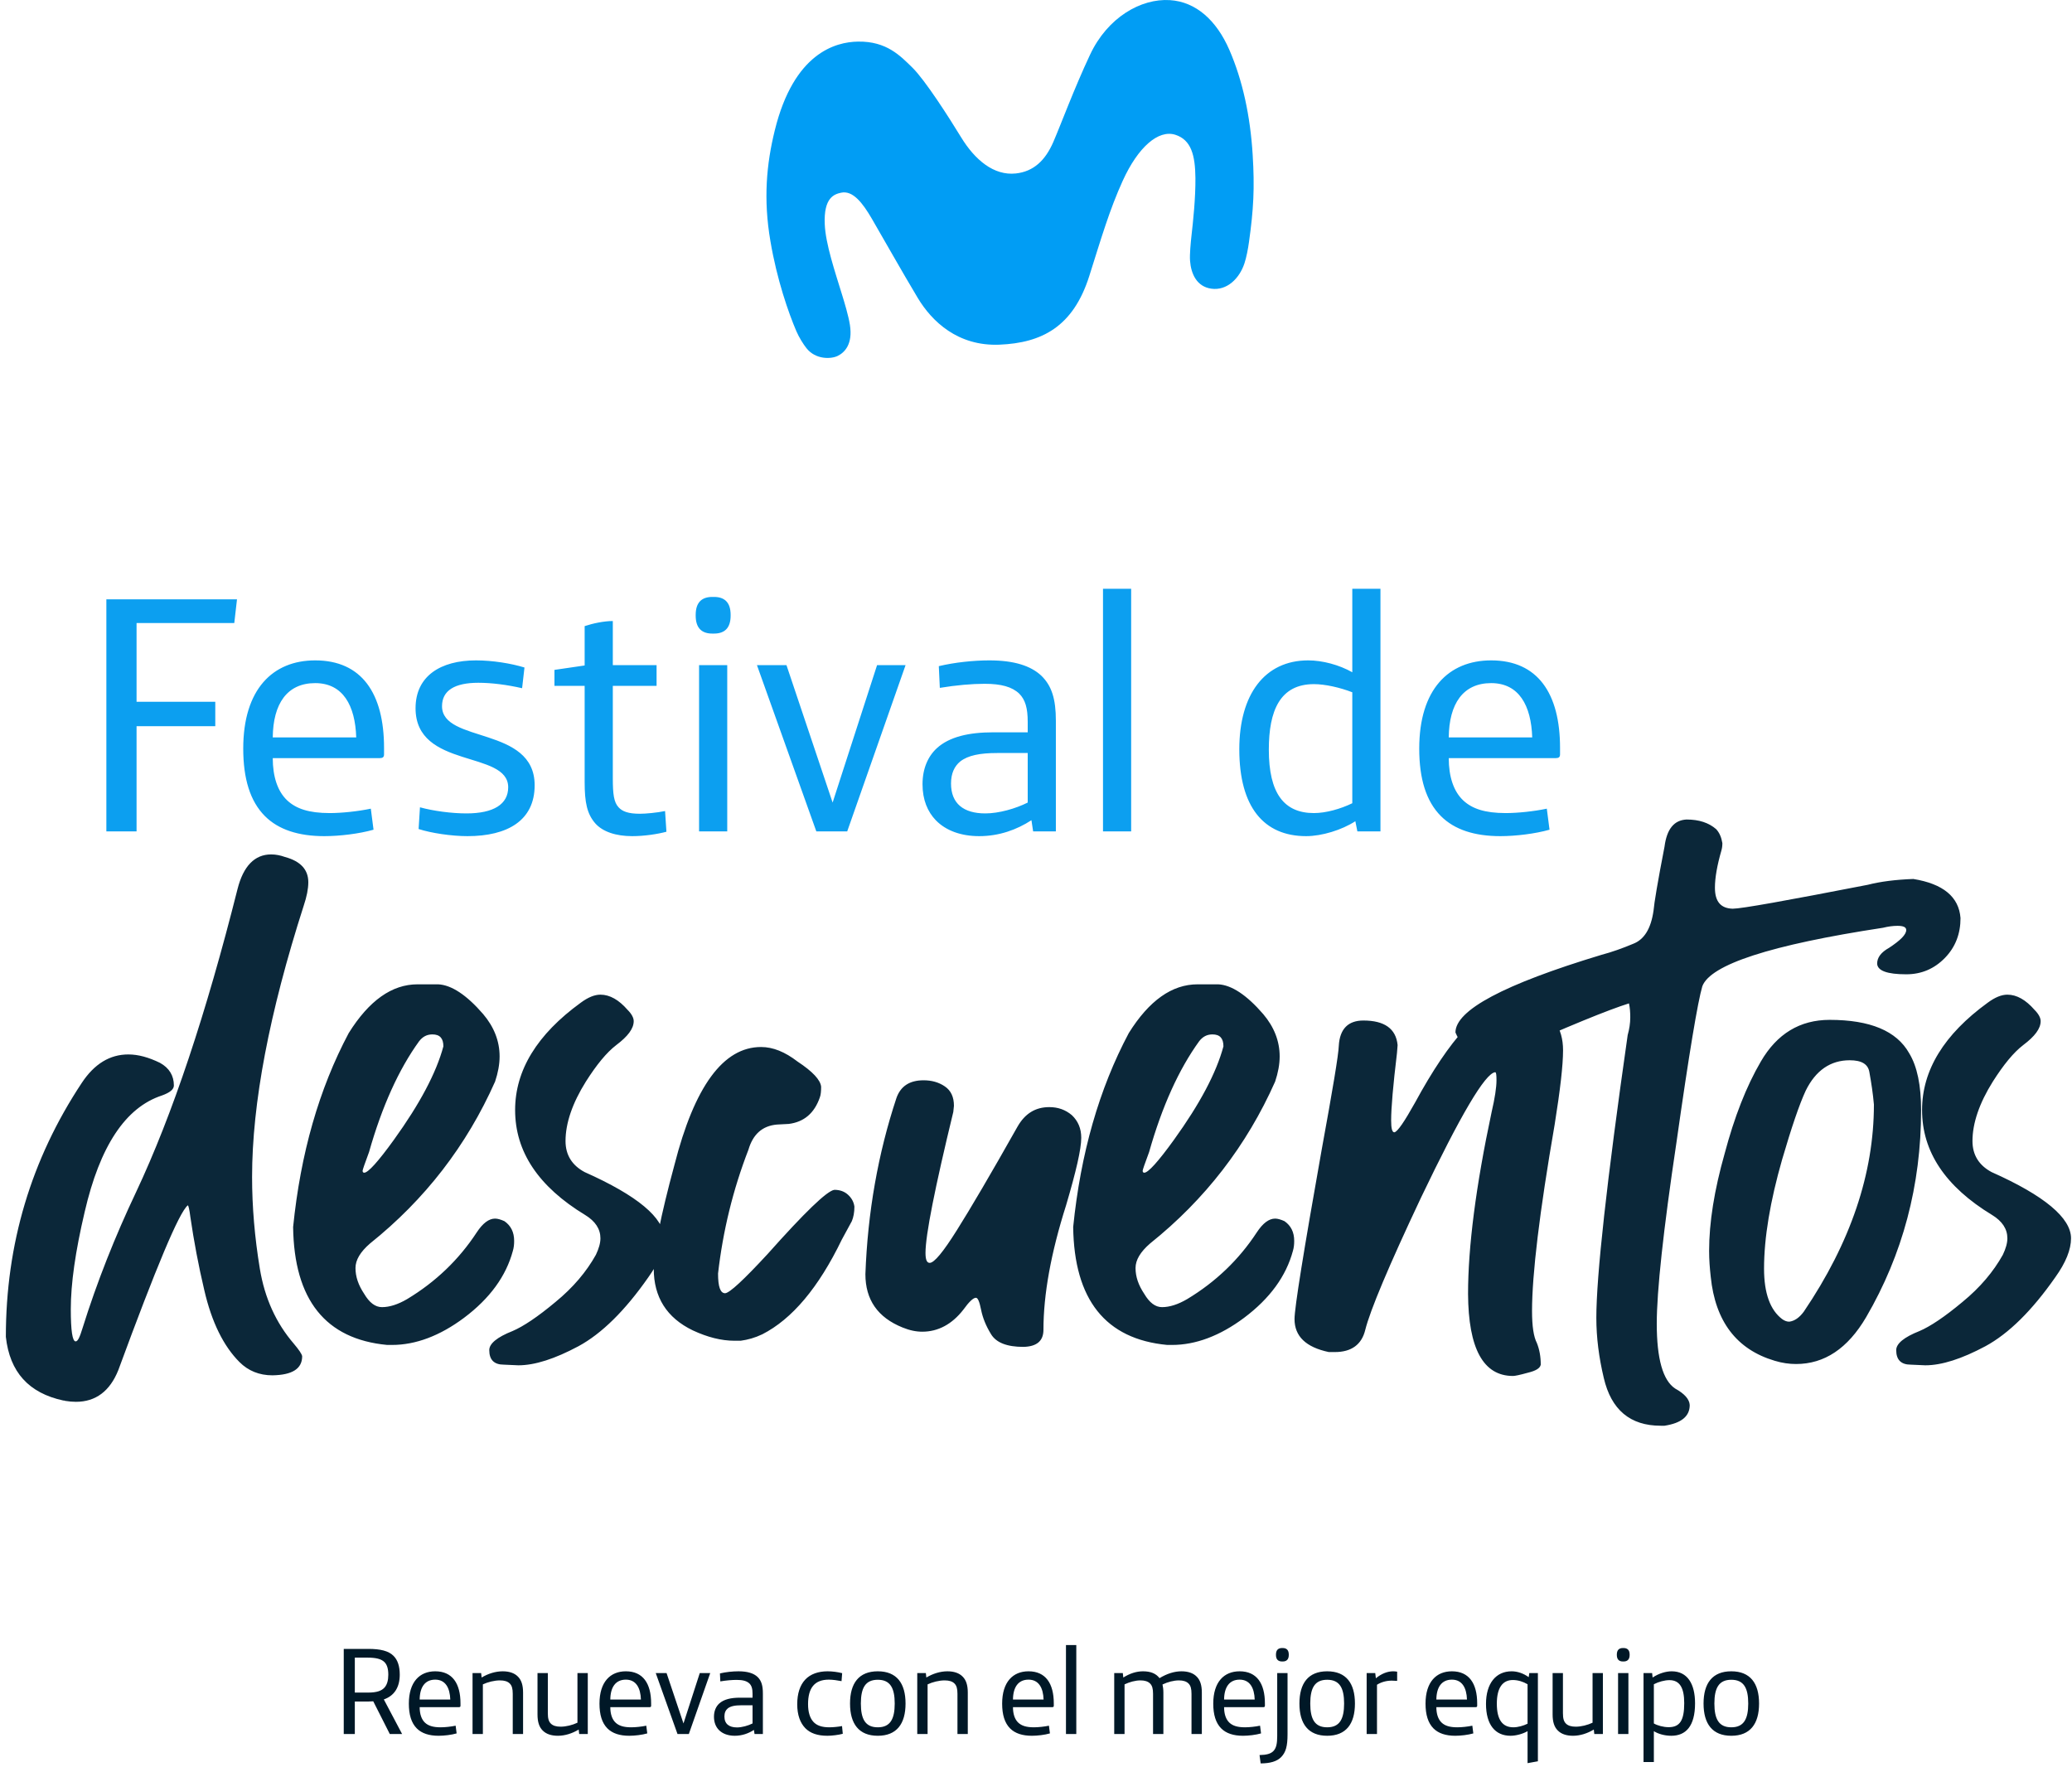
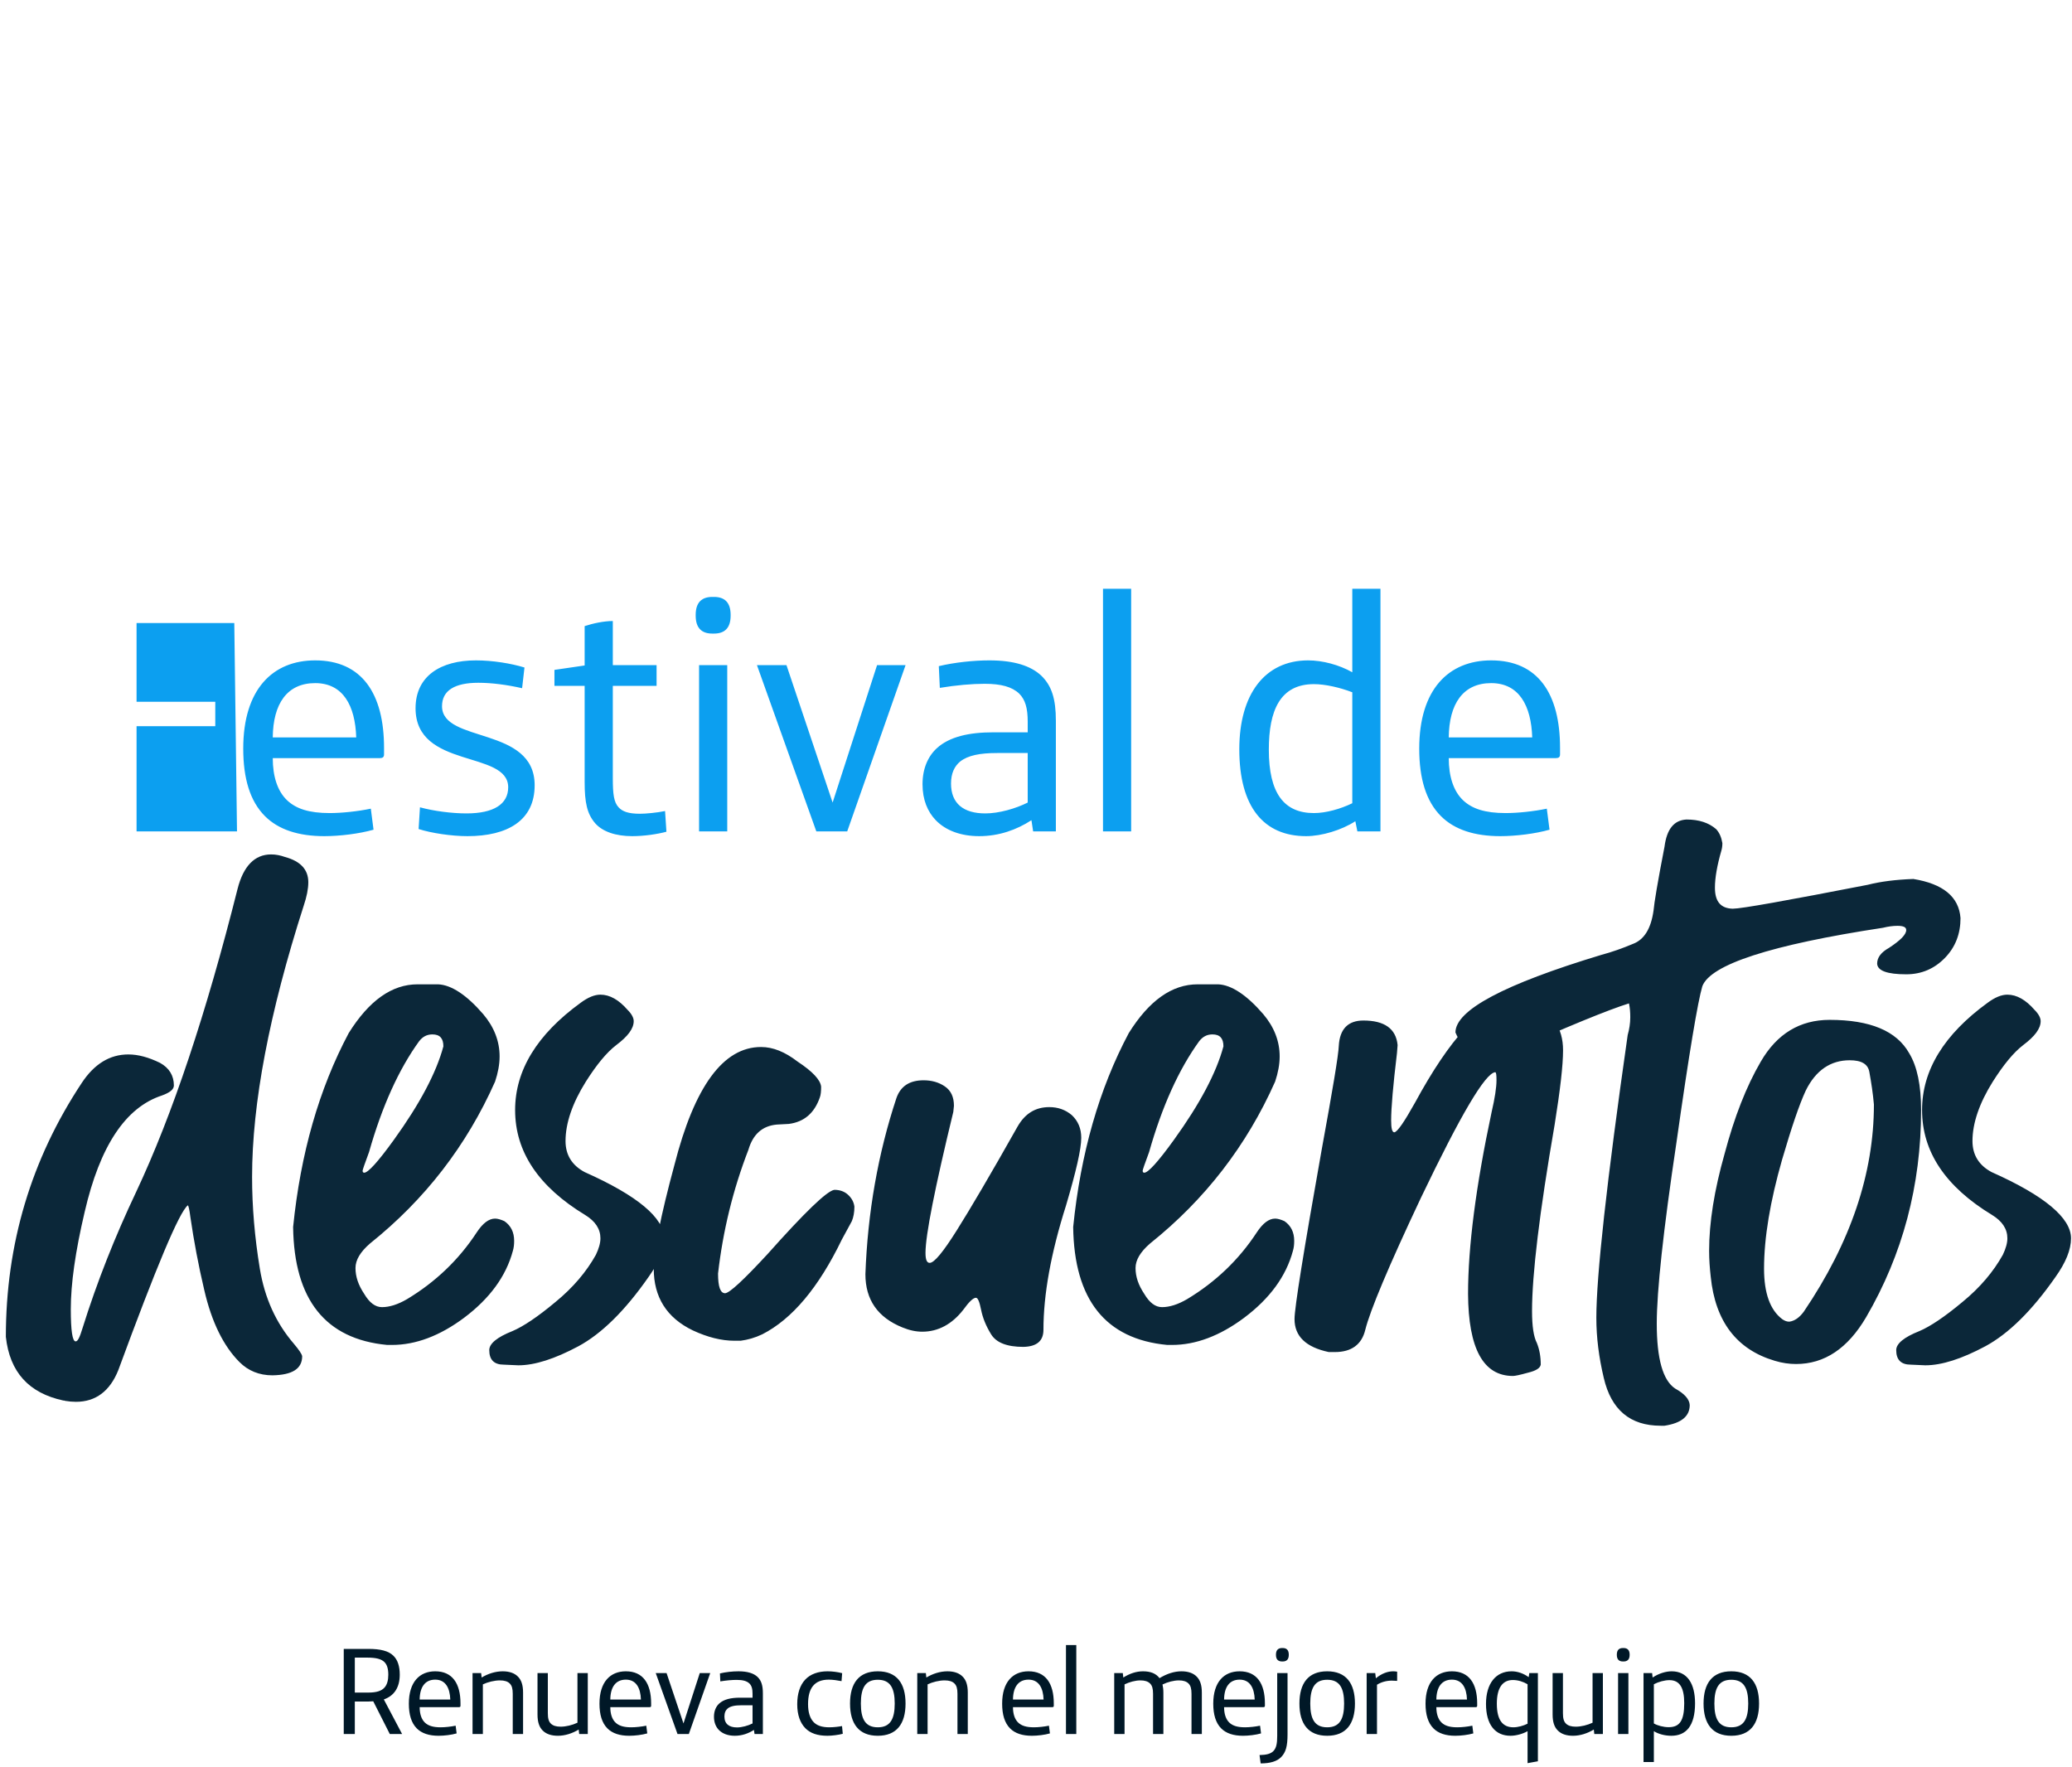
<svg xmlns="http://www.w3.org/2000/svg" width="319" height="272" viewBox="0 0 319 272" fill="none">
-   <path d="M16.375 128V92.268H36.488L36.07 95.925H21.025V108.044H33.144V111.806H21.025V128H16.375ZM49.933 128.731C45.963 128.731 42.881 127.739 40.791 125.649C38.493 123.351 37.448 119.851 37.448 115.254C37.448 106.112 41.993 101.671 48.523 101.671C55.68 101.671 59.127 106.738 59.127 115.149V116.142C59.127 116.56 58.918 116.716 58.501 116.716H41.993C41.993 119.537 42.724 121.836 44.239 123.246C45.597 124.5 47.53 125.179 50.769 125.179C52.597 125.179 55.105 124.918 57.09 124.5L57.508 127.739C55.314 128.366 52.284 128.731 49.933 128.731ZM41.993 113.53H54.844C54.687 108.619 52.806 105.171 48.523 105.171C44.187 105.171 42.045 108.358 41.993 113.53ZM71.971 128.731C69.516 128.731 66.381 128.261 64.448 127.634L64.657 124.291C66.747 124.866 69.568 125.231 71.814 125.231C75.993 125.231 78.24 123.821 78.24 121.209C78.24 115.462 63.978 118.44 63.978 109.037C63.978 104.074 67.844 101.671 73.277 101.671C75.837 101.671 78.71 102.141 80.747 102.768L80.382 105.955C78.083 105.432 75.732 105.119 73.643 105.119C69.986 105.119 68.053 106.321 68.053 108.724C68.053 114.47 82.314 111.753 82.314 120.895C82.314 126.328 78.135 128.731 71.971 128.731ZM97.325 128.731C94.817 128.731 92.78 128.052 91.631 126.746C90.377 125.284 90.011 123.56 90.011 120.373V105.589H85.362V103.134L90.011 102.455V96.395C91.265 95.977 92.989 95.611 94.347 95.611V102.403H101.086V105.589H94.347V119.798C94.347 122.254 94.504 123.507 95.235 124.291C95.81 124.918 96.698 125.284 98.526 125.284C99.414 125.284 101.138 125.127 102.392 124.866L102.601 128.052C101.243 128.418 99.205 128.731 97.325 128.731ZM109.666 97.544C108.098 97.544 107.106 96.761 107.106 94.776V94.671C107.106 92.686 108.098 91.902 109.666 91.902H109.927C111.494 91.902 112.487 92.686 112.487 94.671V94.776C112.487 96.761 111.494 97.544 109.927 97.544H109.666ZM107.628 128V102.403H111.964V128H107.628ZM125.68 128L116.538 102.403H121.083L128.188 123.56L135.031 102.403H139.419L130.434 128H125.68ZM150.753 128.731C147.985 128.731 145.634 127.896 144.067 126.276C142.813 124.97 142.029 123.142 142.029 120.739C142.029 118.336 142.865 116.455 144.223 115.201C146.156 113.425 149.186 112.746 152.895 112.746H158.224V111.127C158.224 109.037 157.858 107.731 156.918 106.791C155.821 105.746 154.149 105.276 151.589 105.276C149.656 105.276 147.201 105.485 144.693 105.903L144.537 102.559C146.94 101.985 149.865 101.671 152.32 101.671C156.134 101.671 158.694 102.507 160.313 104.022C161.933 105.589 162.559 107.627 162.559 110.97V128H159.059L158.798 126.276C156.552 127.739 153.835 128.731 150.753 128.731ZM151.694 125.231C153.783 125.231 156.343 124.5 158.224 123.56V115.933H153.522C150.858 115.933 149.029 116.298 147.828 117.239C146.94 117.97 146.417 119.067 146.417 120.634C146.417 123.716 148.35 125.231 151.694 125.231ZM169.815 128V90.649H174.15V128H169.815ZM201.091 128.731C194.561 128.731 190.8 124.239 190.8 115.358C190.8 106.895 194.718 101.671 201.404 101.671C203.599 101.671 206.158 102.35 208.196 103.5V90.649H212.532V128H208.979L208.666 126.433C206.576 127.791 203.494 128.731 201.091 128.731ZM202.293 125.179C204.121 125.179 206.367 124.552 208.196 123.664V106.582C206.315 105.85 204.016 105.328 202.293 105.328C197.069 105.328 195.345 109.403 195.345 115.41C195.345 122.149 197.695 125.179 202.293 125.179ZM230.986 128.731C227.016 128.731 223.934 127.739 221.844 125.649C219.546 123.351 218.501 119.851 218.501 115.254C218.501 106.112 223.046 101.671 229.576 101.671C236.733 101.671 240.181 106.738 240.181 115.149V116.142C240.181 116.56 239.972 116.716 239.554 116.716H223.046C223.046 119.537 223.777 121.836 225.292 123.246C226.65 124.5 228.583 125.179 231.822 125.179C233.651 125.179 236.158 124.918 238.143 124.5L238.561 127.739C236.367 128.366 233.337 128.731 230.986 128.731ZM223.046 113.53H235.897C235.74 108.619 233.86 105.171 229.576 105.171C225.24 105.171 223.098 108.358 223.046 113.53Z" fill="#0C9FF0" />
+   <path d="M16.375 128H36.488L36.07 95.925H21.025V108.044H33.144V111.806H21.025V128H16.375ZM49.933 128.731C45.963 128.731 42.881 127.739 40.791 125.649C38.493 123.351 37.448 119.851 37.448 115.254C37.448 106.112 41.993 101.671 48.523 101.671C55.68 101.671 59.127 106.738 59.127 115.149V116.142C59.127 116.56 58.918 116.716 58.501 116.716H41.993C41.993 119.537 42.724 121.836 44.239 123.246C45.597 124.5 47.53 125.179 50.769 125.179C52.597 125.179 55.105 124.918 57.09 124.5L57.508 127.739C55.314 128.366 52.284 128.731 49.933 128.731ZM41.993 113.53H54.844C54.687 108.619 52.806 105.171 48.523 105.171C44.187 105.171 42.045 108.358 41.993 113.53ZM71.971 128.731C69.516 128.731 66.381 128.261 64.448 127.634L64.657 124.291C66.747 124.866 69.568 125.231 71.814 125.231C75.993 125.231 78.24 123.821 78.24 121.209C78.24 115.462 63.978 118.44 63.978 109.037C63.978 104.074 67.844 101.671 73.277 101.671C75.837 101.671 78.71 102.141 80.747 102.768L80.382 105.955C78.083 105.432 75.732 105.119 73.643 105.119C69.986 105.119 68.053 106.321 68.053 108.724C68.053 114.47 82.314 111.753 82.314 120.895C82.314 126.328 78.135 128.731 71.971 128.731ZM97.325 128.731C94.817 128.731 92.78 128.052 91.631 126.746C90.377 125.284 90.011 123.56 90.011 120.373V105.589H85.362V103.134L90.011 102.455V96.395C91.265 95.977 92.989 95.611 94.347 95.611V102.403H101.086V105.589H94.347V119.798C94.347 122.254 94.504 123.507 95.235 124.291C95.81 124.918 96.698 125.284 98.526 125.284C99.414 125.284 101.138 125.127 102.392 124.866L102.601 128.052C101.243 128.418 99.205 128.731 97.325 128.731ZM109.666 97.544C108.098 97.544 107.106 96.761 107.106 94.776V94.671C107.106 92.686 108.098 91.902 109.666 91.902H109.927C111.494 91.902 112.487 92.686 112.487 94.671V94.776C112.487 96.761 111.494 97.544 109.927 97.544H109.666ZM107.628 128V102.403H111.964V128H107.628ZM125.68 128L116.538 102.403H121.083L128.188 123.56L135.031 102.403H139.419L130.434 128H125.68ZM150.753 128.731C147.985 128.731 145.634 127.896 144.067 126.276C142.813 124.97 142.029 123.142 142.029 120.739C142.029 118.336 142.865 116.455 144.223 115.201C146.156 113.425 149.186 112.746 152.895 112.746H158.224V111.127C158.224 109.037 157.858 107.731 156.918 106.791C155.821 105.746 154.149 105.276 151.589 105.276C149.656 105.276 147.201 105.485 144.693 105.903L144.537 102.559C146.94 101.985 149.865 101.671 152.32 101.671C156.134 101.671 158.694 102.507 160.313 104.022C161.933 105.589 162.559 107.627 162.559 110.97V128H159.059L158.798 126.276C156.552 127.739 153.835 128.731 150.753 128.731ZM151.694 125.231C153.783 125.231 156.343 124.5 158.224 123.56V115.933H153.522C150.858 115.933 149.029 116.298 147.828 117.239C146.94 117.97 146.417 119.067 146.417 120.634C146.417 123.716 148.35 125.231 151.694 125.231ZM169.815 128V90.649H174.15V128H169.815ZM201.091 128.731C194.561 128.731 190.8 124.239 190.8 115.358C190.8 106.895 194.718 101.671 201.404 101.671C203.599 101.671 206.158 102.35 208.196 103.5V90.649H212.532V128H208.979L208.666 126.433C206.576 127.791 203.494 128.731 201.091 128.731ZM202.293 125.179C204.121 125.179 206.367 124.552 208.196 123.664V106.582C206.315 105.85 204.016 105.328 202.293 105.328C197.069 105.328 195.345 109.403 195.345 115.41C195.345 122.149 197.695 125.179 202.293 125.179ZM230.986 128.731C227.016 128.731 223.934 127.739 221.844 125.649C219.546 123.351 218.501 119.851 218.501 115.254C218.501 106.112 223.046 101.671 229.576 101.671C236.733 101.671 240.181 106.738 240.181 115.149V116.142C240.181 116.56 239.972 116.716 239.554 116.716H223.046C223.046 119.537 223.777 121.836 225.292 123.246C226.65 124.5 228.583 125.179 231.822 125.179C233.651 125.179 236.158 124.918 238.143 124.5L238.561 127.739C236.367 128.366 233.337 128.731 230.986 128.731ZM223.046 113.53H235.897C235.74 108.619 233.86 105.171 229.576 105.171C225.24 105.171 223.098 108.358 223.046 113.53Z" fill="#0C9FF0" />
  <path d="M11.696 215.82C11.149 215.82 10.602 215.77 10.005 215.671C9.955 215.621 9.856 215.621 9.756 215.621C4.433 214.477 1.498 211.243 0.901 205.821C0.901 191.542 4.781 178.508 12.592 166.717C14.532 163.782 16.92 162.339 19.756 162.339C21.298 162.339 22.89 162.787 24.631 163.633C26.074 164.429 26.77 165.623 26.77 167.115C26.77 167.712 26.174 168.21 24.93 168.658C19.308 170.498 15.378 176.468 13.04 186.567C11.597 192.687 10.9 197.662 10.9 201.542C10.9 204.875 11.149 206.517 11.647 206.517C11.995 206.517 12.293 205.821 12.691 204.527C14.93 197.363 17.716 190.348 20.95 183.533C26.572 171.593 31.745 156.021 36.571 136.868C37.467 133.335 39.208 131.544 41.745 131.544C42.491 131.544 43.188 131.694 43.884 131.942C46.272 132.589 47.466 133.883 47.466 135.823C47.466 136.868 47.218 138.062 46.77 139.405C41.447 155.971 38.81 169.901 38.81 181.194C38.81 185.771 39.208 190.498 40.004 195.323C40.75 199.851 42.491 203.681 45.228 206.865C46.024 207.811 46.471 208.457 46.521 208.806C46.521 210.746 44.979 211.691 41.944 211.741C39.904 211.741 38.213 211.044 36.87 209.701C34.432 207.263 32.591 203.582 31.447 198.607C30.552 194.826 29.855 191.095 29.308 187.363C29.159 186.169 29.009 185.572 28.91 185.572C27.567 186.667 24.034 195.124 18.214 210.945C16.92 214.178 14.731 215.82 11.696 215.82ZM56.073 180.548C56.67 180.548 58.212 178.856 60.65 175.473C64.63 169.951 67.167 165.175 68.262 161.096C68.262 159.852 67.715 159.255 66.57 159.255C65.725 159.255 65.078 159.603 64.531 160.3C61.396 164.628 58.809 170.349 56.819 177.364C56.173 179.105 55.824 180.1 55.824 180.249C55.824 180.448 55.924 180.548 56.073 180.548ZM60.352 207.064H59.605C50.103 206.169 45.277 200.099 45.128 188.906C46.272 177.613 49.108 167.663 53.685 159.056C56.819 154.031 60.352 151.544 64.282 151.544H67.466C69.505 151.643 71.844 153.185 74.381 156.121C76.072 158.111 76.918 160.3 76.918 162.638C76.918 163.882 76.669 165.175 76.222 166.518C71.844 176.369 65.426 184.677 56.969 191.443C55.476 192.736 54.73 193.98 54.73 195.224C54.73 196.567 55.178 197.861 56.073 199.204C56.869 200.547 57.765 201.244 58.809 201.244C59.953 201.244 61.247 200.846 62.69 200C67.068 197.363 70.65 193.93 73.386 189.751C74.331 188.309 75.276 187.612 76.222 187.612C76.62 187.612 77.117 187.761 77.664 188.01C78.659 188.707 79.157 189.702 79.157 191.045C79.157 191.592 79.107 192.09 78.958 192.587C77.913 196.468 75.426 199.9 71.446 202.885C67.715 205.671 63.983 207.064 60.352 207.064ZM79.804 210.199L77.565 210.099C76.072 210.099 75.326 209.353 75.326 207.86C75.326 206.865 76.52 205.87 78.908 204.925C80.55 204.229 82.789 202.736 85.525 200.448C88.261 198.209 90.301 195.771 91.743 193.184C92.191 192.239 92.44 191.393 92.44 190.647C92.44 189.204 91.644 188.01 90.102 187.065C82.888 182.687 79.306 177.314 79.306 170.896C79.306 164.777 82.689 159.255 89.405 154.379C90.549 153.534 91.544 153.136 92.44 153.136C93.883 153.136 95.276 153.932 96.619 155.474C97.266 156.121 97.564 156.718 97.564 157.215C97.564 158.359 96.669 159.553 94.878 160.897C93.385 162.041 91.843 163.931 90.201 166.518C88.112 169.852 87.067 172.936 87.067 175.672C87.067 177.812 88.062 179.404 90.002 180.448C98.161 184.08 102.241 187.513 102.241 190.647C102.241 192.388 101.445 194.378 99.803 196.667C96.221 201.791 92.639 205.323 89.057 207.263C85.425 209.204 82.341 210.199 79.804 210.199ZM114.031 206.418H113.086C111.046 206.418 108.907 205.87 106.668 204.826C102.639 202.885 100.649 199.701 100.649 195.323C100.649 192.587 101.693 187.264 103.833 179.354C106.917 167.265 111.345 161.195 117.166 161.195C119.006 161.195 120.847 161.941 122.787 163.434C125.126 164.976 126.32 166.27 126.419 167.314C126.419 168.011 126.369 168.558 126.22 168.956C125.374 171.394 123.782 172.737 121.444 173.036L119.603 173.135C117.365 173.334 115.922 174.628 115.225 177.016C112.837 183.184 111.295 189.552 110.549 196.07C110.549 198.109 110.897 199.104 111.643 199.104C112.34 199.055 114.529 197.015 118.161 193.085C123.882 186.667 127.315 183.334 128.459 183.184C129.304 183.184 130.001 183.433 130.548 183.931C131.095 184.428 131.444 185.025 131.543 185.771C131.543 186.667 131.394 187.413 131.145 188.01L129.603 190.846C126.021 198.259 121.942 203.084 117.365 205.423C116.22 205.97 115.126 206.268 114.031 206.418ZM157.562 207.363C155.025 207.363 153.383 206.716 152.587 205.423C151.791 204.129 151.294 202.885 151.045 201.642C150.796 200.398 150.548 199.801 150.249 199.801C149.851 199.801 149.204 200.398 148.309 201.642C146.568 203.88 144.428 205.025 141.991 205.025C141.045 205.025 140.05 204.826 138.956 204.378C135.125 202.836 133.235 200.099 133.235 196.169C133.583 186.667 135.175 177.613 138.011 169.056C138.657 167.215 140.05 166.319 142.19 166.319C143.433 166.319 144.528 166.618 145.473 167.265C146.418 167.911 146.866 168.906 146.866 170.25L146.767 171.195C143.931 182.886 142.488 190.149 142.488 192.886C142.488 193.93 142.687 194.428 143.135 194.428C143.831 194.428 145.224 192.736 147.314 189.403C149.354 186.169 152.488 180.846 156.667 173.434C157.811 171.444 159.403 170.449 161.542 170.449C162.885 170.449 164.03 170.847 165.025 171.692C165.97 172.588 166.467 173.732 166.467 175.175C166.467 176.916 165.671 180.349 164.129 185.572C161.791 192.935 160.647 199.303 160.647 204.726C160.647 206.467 159.602 207.313 157.562 207.363ZM176.169 180.548C176.766 180.548 178.308 178.856 180.746 175.473C184.726 169.951 187.263 165.175 188.357 161.096C188.357 159.852 187.81 159.255 186.666 159.255C185.82 159.255 185.173 159.603 184.626 160.3C181.492 164.628 178.905 170.349 176.915 177.364C176.268 179.105 175.92 180.1 175.92 180.249C175.92 180.448 176.019 180.548 176.169 180.548ZM180.447 207.064H179.701C170.199 206.169 165.373 200.099 165.224 188.906C166.368 177.613 169.204 167.663 173.781 159.056C176.915 154.031 180.447 151.544 184.377 151.544H187.561C189.601 151.643 191.939 153.185 194.476 156.121C196.168 158.111 197.014 160.3 197.014 162.638C197.014 163.882 196.765 165.175 196.317 166.518C191.939 176.369 185.522 184.677 177.064 191.443C175.572 192.736 174.825 193.98 174.825 195.224C174.825 196.567 175.273 197.861 176.169 199.204C176.965 200.547 177.86 201.244 178.905 201.244C180.049 201.244 181.343 200.846 182.785 200C187.163 197.363 190.745 193.93 193.481 189.751C194.427 188.309 195.372 187.612 196.317 187.612C196.715 187.612 197.213 187.761 197.76 188.01C198.755 188.707 199.252 189.702 199.252 191.045C199.252 191.592 199.203 192.09 199.053 192.587C198.009 196.468 195.521 199.9 191.541 202.885C187.81 205.671 184.079 207.064 180.447 207.064ZM232.933 211.84C228.356 211.84 226.067 207.612 226.018 199.204C226.018 191.99 227.212 182.637 229.649 171.195C230.147 169.056 230.396 167.414 230.396 166.319C230.396 165.474 230.346 165.076 230.197 165.076C228.654 165.225 224.873 171.643 218.754 184.428C213.779 194.975 210.944 201.741 210.197 204.726C209.65 207.015 208.058 208.159 205.521 208.159H204.576C201.043 207.413 199.302 205.721 199.302 203.084C199.302 201.343 200.695 192.687 203.481 177.016C205.173 167.762 206.068 162.439 206.118 160.996C206.267 158.409 207.561 157.116 209.899 157.116C213.133 157.116 214.924 158.359 215.172 160.897L215.073 162.14C214.476 167.115 214.177 170.548 214.177 172.488C214.177 173.732 214.327 174.329 214.675 174.329C215.172 174.23 216.217 172.687 217.859 169.752C223.232 159.852 228.057 154.628 232.336 154.081C233.878 154.081 234.973 154.23 235.669 154.479C239.002 155.822 240.644 158.26 240.644 161.693C240.644 164.031 240.196 167.862 239.351 173.135C237.012 186.667 235.868 196.219 235.868 201.841C235.868 204.179 236.117 205.821 236.614 206.766C237.012 207.761 237.211 208.855 237.211 210.099C237.112 210.646 236.465 211.044 235.221 211.343C233.978 211.691 233.231 211.84 232.933 211.84ZM256.265 219.502H255.668C250.992 219.502 248.057 217.064 246.913 212.139C246.166 209.005 245.768 205.92 245.768 202.885C245.768 196.468 247.36 181.941 250.594 159.354C250.843 158.459 250.992 157.563 250.992 156.618C250.992 155.872 250.942 155.175 250.793 154.479C247.609 155.474 241.39 158.011 232.137 162.14C231.092 162.489 230.197 162.737 229.401 162.837C226.963 162.837 225.172 161.543 224.077 158.956C224.077 155.524 231.54 151.544 246.515 147.017C248.206 146.569 249.848 145.972 251.39 145.325C253.131 144.678 254.176 142.987 254.574 140.201C254.674 139.007 255.221 135.723 256.265 130.35C256.614 127.664 257.708 126.271 259.648 126.171C261.589 126.171 263.081 126.669 264.225 127.664C264.723 128.211 265.021 128.908 265.171 129.803C265.171 130.251 265.121 130.599 265.021 130.947C264.375 133.186 264.026 135.126 264.026 136.669C264.026 138.808 264.922 139.853 266.763 139.902C268.106 139.902 275.021 138.659 287.558 136.221C289.498 135.723 291.836 135.425 294.573 135.325C299.15 136.072 301.587 138.062 301.836 141.345C301.836 143.783 301.04 145.823 299.448 147.464C297.806 149.156 295.816 150.001 293.478 150.001C290.543 150.001 289.05 149.454 289.001 148.36C289.001 147.415 289.598 146.619 290.841 145.922C292.583 144.778 293.478 143.882 293.478 143.186C293.478 142.738 293.03 142.539 292.135 142.539C291.438 142.539 290.692 142.639 289.896 142.838C272.583 145.474 263.33 148.509 262.086 151.842C261.39 154.18 260.046 162.19 258.106 175.871C256.066 189.503 255.071 198.806 255.071 203.781C255.071 209.204 256.017 212.537 257.907 213.78C259.35 214.576 260.096 215.422 260.146 216.318C260.146 218.059 258.852 219.104 256.265 219.502ZM275.469 203.482C276.265 203.383 277.011 202.885 277.708 201.94C284.921 191.294 288.503 180.647 288.503 170.051C288.354 168.359 288.105 166.717 287.807 165.076C287.608 163.832 286.613 163.235 284.772 163.235C281.837 163.235 279.548 164.777 278.006 167.911C277.011 170.051 275.817 173.583 274.374 178.508C272.534 184.926 271.588 190.547 271.588 195.323C271.588 199.104 272.534 201.691 274.374 203.084C274.723 203.333 275.071 203.482 275.469 203.482ZM276.514 210C275.469 210 274.374 209.85 273.23 209.502C267.36 207.761 264.076 203.433 263.38 196.567C263.23 195.224 263.131 193.93 263.131 192.587C263.131 188.209 263.927 183.234 265.519 177.613C267.011 171.991 268.852 167.265 271.091 163.434C273.578 159.155 277.111 157.016 281.688 157.016C287.906 157.016 291.986 158.708 293.926 162.14C295.17 164.18 295.767 167.115 295.767 170.896C295.767 182.488 292.931 193.134 287.309 202.786C284.474 207.612 280.892 210 276.514 210ZM296.413 210.199L294.175 210.099C292.682 210.099 291.936 209.353 291.936 207.86C291.936 206.865 293.13 205.87 295.518 204.925C297.16 204.229 299.398 202.736 302.135 200.448C304.871 198.209 306.911 195.771 308.353 193.184C308.801 192.239 309.05 191.393 309.05 190.647C309.05 189.204 308.254 188.01 306.712 187.065C299.498 182.687 295.916 177.314 295.916 170.896C295.916 164.777 299.299 159.255 306.015 154.379C307.159 153.534 308.154 153.136 309.05 153.136C310.493 153.136 311.886 153.932 313.229 155.474C313.876 156.121 314.174 156.718 314.174 157.215C314.174 158.359 313.279 159.553 311.488 160.897C309.995 162.041 308.453 163.931 306.811 166.518C304.722 169.852 303.677 172.936 303.677 175.672C303.677 177.812 304.672 179.404 306.612 180.448C314.771 184.08 318.85 187.513 318.85 190.647C318.85 192.388 318.054 194.378 316.413 196.667C312.831 201.791 309.249 205.323 305.667 207.263C302.035 209.204 298.951 210.199 296.413 210.199Z" fill="#0B2739" />
-   <path d="M132.099 6.405C128.63 6.454 122.211 8.162 119.286 20.063C118.002 25.259 117.508 30.663 118.607 37.099C119.607 43.043 121.396 48.165 122.606 50.99C123.026 51.96 123.668 52.98 124.162 53.606C125.581 55.399 127.964 55.288 128.963 54.797C130.05 54.269 131.309 52.98 130.852 50.032C130.63 48.607 130 46.531 129.642 45.377C128.556 41.827 127.099 37.553 126.976 34.507C126.803 30.429 128.42 29.901 129.494 29.668C131.297 29.275 132.815 31.24 134.247 33.709C135.963 36.656 138.901 41.876 141.295 45.868C143.456 49.467 147.455 53.323 153.862 53.066C160.404 52.795 165.219 50.314 167.7 42.503C169.551 36.656 170.823 32.284 172.86 27.813C175.205 22.667 178.328 19.916 180.957 20.751C183.402 21.537 184.006 23.907 184.044 27.396C184.068 30.491 183.71 33.893 183.426 36.398C183.328 37.307 183.142 39.137 183.216 40.145C183.365 42.134 184.229 44.124 186.488 44.443C188.895 44.787 190.821 42.871 191.586 40.562C191.894 39.653 192.154 38.253 192.289 37.27C192.993 32.272 193.178 28.919 192.857 23.809C192.487 17.84 191.314 12.387 189.265 7.67C187.302 3.163 184.155 0.276 180.118 0.019C175.649 -0.264 170.514 2.684 167.823 8.42C165.342 13.701 163.355 19.117 162.157 21.881C160.935 24.681 159.145 26.413 156.38 26.708C153.01 27.064 150.097 24.62 147.974 21.144C146.122 18.11 142.443 12.35 140.468 10.409C138.617 8.604 136.506 6.332 132.099 6.405Z" fill="#019DF4" />
  <path d="M52.923 266.967V253.861H56.736C58.556 253.861 59.821 254.168 60.568 254.915C61.22 255.547 61.545 256.524 61.545 257.827C61.545 259.839 60.645 261.104 59.093 261.64L61.909 266.967H60.013C59.169 265.3 58.326 263.614 57.464 261.928C57.234 261.947 56.889 261.966 56.621 261.966H54.628V266.967H52.923ZM54.628 260.586H56.659C58.02 260.586 58.748 260.318 59.208 259.801C59.61 259.341 59.782 258.67 59.782 257.827C59.782 256.927 59.591 256.295 59.189 255.892C58.69 255.394 57.847 255.202 56.544 255.202H54.628V260.586ZM67.524 267.235C66.068 267.235 64.937 266.871 64.171 266.105C63.328 265.262 62.945 263.978 62.945 262.292C62.945 258.939 64.612 257.31 67.007 257.31C69.632 257.31 70.896 259.169 70.896 262.253V262.617C70.896 262.771 70.82 262.828 70.666 262.828H64.612C64.612 263.863 64.88 264.706 65.435 265.223C65.934 265.683 66.642 265.932 67.831 265.932C68.501 265.932 69.421 265.836 70.149 265.683L70.302 266.871C69.497 267.101 68.386 267.235 67.524 267.235ZM64.612 261.659H69.325C69.267 259.858 68.578 258.594 67.007 258.594C65.416 258.594 64.631 259.763 64.612 261.659ZM72.752 266.967V257.578H74.074L74.151 258.268C75.128 257.674 76.297 257.31 77.389 257.31C78.404 257.31 79.209 257.578 79.746 258.134C80.263 258.651 80.531 259.418 80.531 260.586V266.967H78.941V260.778C78.941 259.973 78.807 259.513 78.481 259.188C78.155 258.862 77.657 258.709 76.967 258.709C76.124 258.709 75.109 258.958 74.342 259.322V266.967H72.752ZM85.895 267.235C84.879 267.235 84.075 266.967 83.538 266.411C83.021 265.894 82.753 265.127 82.753 263.959V257.578H84.343V263.767C84.343 264.572 84.477 265.032 84.803 265.357C85.129 265.683 85.627 265.836 86.316 265.836C87.159 265.836 88.137 265.587 88.903 265.223V257.578H90.493V266.967H89.171L89.095 266.277C88.118 266.871 86.987 267.235 85.895 267.235ZM96.874 267.235C95.417 267.235 94.287 266.871 93.52 266.105C92.677 265.262 92.294 263.978 92.294 262.292C92.294 258.939 93.961 257.31 96.356 257.31C98.981 257.31 100.246 259.169 100.246 262.253V262.617C100.246 262.771 100.169 262.828 100.016 262.828H93.961C93.961 263.863 94.229 264.706 94.785 265.223C95.283 265.683 95.992 265.932 97.18 265.932C97.851 265.932 98.77 265.836 99.499 265.683L99.652 266.871C98.847 267.101 97.736 267.235 96.874 267.235ZM93.961 261.659H98.675C98.617 259.858 97.927 258.594 96.356 258.594C94.766 258.594 93.98 259.763 93.961 261.659ZM104.308 266.967L100.955 257.578H102.622L105.227 265.338L107.737 257.578H109.347L106.051 266.967H104.308ZM113.121 267.235C112.105 267.235 111.243 266.928 110.668 266.335C110.208 265.856 109.921 265.185 109.921 264.304C109.921 263.422 110.228 262.732 110.726 262.273C111.435 261.621 112.546 261.372 113.906 261.372H115.861V260.778C115.861 260.012 115.727 259.533 115.382 259.188C114.979 258.805 114.366 258.632 113.427 258.632C112.718 258.632 111.818 258.709 110.898 258.862L110.841 257.636C111.722 257.425 112.795 257.31 113.696 257.31C115.094 257.31 116.033 257.617 116.627 258.172C117.221 258.747 117.451 259.494 117.451 260.721V266.967H116.167L116.071 266.335C115.248 266.871 114.251 267.235 113.121 267.235ZM113.466 265.951C114.232 265.951 115.171 265.683 115.861 265.338V262.541H114.136C113.159 262.541 112.488 262.675 112.048 263.02C111.722 263.288 111.53 263.69 111.53 264.265C111.53 265.396 112.239 265.951 113.466 265.951ZM127.395 267.235C125.862 267.235 124.751 266.852 123.984 266.066C123.199 265.262 122.739 264.035 122.739 262.387C122.739 260.74 123.16 259.456 123.965 258.594C124.77 257.732 125.977 257.31 127.414 257.31C128.142 257.31 129.004 257.425 129.656 257.597L129.56 258.824C128.966 258.709 128.2 258.594 127.606 258.594C125.402 258.594 124.406 259.877 124.406 262.368C124.406 263.556 124.674 264.457 125.191 265.051C125.728 265.664 126.533 265.932 127.682 265.932C128.315 265.932 129.158 265.836 129.637 265.741L129.752 266.928C129.138 267.101 128.085 267.235 127.395 267.235ZM135.142 267.235C132.23 267.235 130.869 265.396 130.869 262.273C130.869 259.149 132.23 257.31 135.142 257.31C138.054 257.31 139.415 259.149 139.415 262.273C139.415 265.396 138.054 267.235 135.142 267.235ZM135.142 265.932C137.058 265.932 137.748 264.668 137.748 262.273C137.748 259.877 137.058 258.613 135.142 258.613C133.226 258.613 132.536 259.877 132.536 262.273C132.536 264.668 133.226 265.932 135.142 265.932ZM141.219 266.967V257.578H142.541L142.618 258.268C143.595 257.674 144.764 257.31 145.856 257.31C146.872 257.31 147.676 257.578 148.213 258.134C148.73 258.651 148.998 259.418 148.998 260.586V266.967H147.408V260.778C147.408 259.973 147.274 259.513 146.948 259.188C146.622 258.862 146.124 258.709 145.435 258.709C144.591 258.709 143.576 258.958 142.81 259.322V266.967H141.219ZM158.867 267.235C157.411 267.235 156.28 266.871 155.514 266.105C154.671 265.262 154.288 263.978 154.288 262.292C154.288 258.939 155.954 257.31 158.349 257.31C160.974 257.31 162.239 259.169 162.239 262.253V262.617C162.239 262.771 162.162 262.828 162.009 262.828H155.954C155.954 263.863 156.223 264.706 156.778 265.223C157.277 265.683 157.985 265.932 159.173 265.932C159.844 265.932 160.764 265.836 161.492 265.683L161.645 266.871C160.84 267.101 159.729 267.235 158.867 267.235ZM155.954 261.659H160.668C160.61 259.858 159.921 258.594 158.349 258.594C156.759 258.594 155.974 259.763 155.954 261.659ZM164.114 266.967V253.267H165.704V266.967H164.114ZM171.543 266.967V257.578H172.865L172.941 258.268C173.919 257.655 174.934 257.31 175.969 257.31C177.157 257.31 177.981 257.655 178.517 258.364C179.686 257.655 180.835 257.31 181.889 257.31C182.905 257.31 183.709 257.578 184.246 258.134C184.763 258.651 185.032 259.418 185.032 260.586V266.967H183.441V260.778C183.441 259.973 183.307 259.513 182.981 259.188C182.656 258.862 182.157 258.709 181.506 258.709C180.74 258.709 179.801 258.939 178.977 259.341C179.054 259.686 179.111 260.107 179.111 260.586V266.967H177.521V260.778C177.521 259.973 177.387 259.513 177.061 259.188C176.735 258.862 176.237 258.709 175.586 258.709C174.781 258.709 173.899 258.958 173.133 259.322V266.967H171.543ZM191.37 267.235C189.914 267.235 188.783 266.871 188.017 266.105C187.174 265.262 186.79 263.978 186.79 262.292C186.79 258.939 188.457 257.31 190.852 257.31C193.477 257.31 194.742 259.169 194.742 262.253V262.617C194.742 262.771 194.665 262.828 194.512 262.828H188.457C188.457 263.863 188.726 264.706 189.281 265.223C189.779 265.683 190.488 265.932 191.676 265.932C192.347 265.932 193.267 265.836 193.995 265.683L194.148 266.871C193.343 267.101 192.232 267.235 191.37 267.235ZM188.457 261.659H193.171C193.113 259.858 192.424 258.594 190.852 258.594C189.262 258.594 188.476 259.763 188.457 261.659ZM197.383 255.796C196.809 255.796 196.444 255.509 196.444 254.781V254.743C196.444 254.014 196.809 253.727 197.383 253.727H197.479C198.054 253.727 198.418 254.014 198.418 254.743V254.781C198.418 255.509 198.054 255.796 197.479 255.796H197.383ZM194.088 271.489L193.915 270.205C194.988 270.186 195.678 270.013 196.1 269.534C196.502 269.074 196.636 268.404 196.636 267.273V257.578H198.226V267.024C198.226 268.845 197.958 269.783 197.249 270.511C196.598 271.182 195.544 271.489 194.088 271.489ZM204.33 267.235C201.418 267.235 200.057 265.396 200.057 262.273C200.057 259.149 201.418 257.31 204.33 257.31C207.242 257.31 208.603 259.149 208.603 262.273C208.603 265.396 207.242 267.235 204.33 267.235ZM204.33 265.932C206.246 265.932 206.936 264.668 206.936 262.273C206.936 259.877 206.246 258.613 204.33 258.613C202.414 258.613 201.724 259.877 201.724 262.273C201.724 264.668 202.414 265.932 204.33 265.932ZM210.407 266.967V257.578H211.729L211.825 258.383C212.726 257.636 213.665 257.31 214.489 257.31C214.661 257.31 214.891 257.329 215.102 257.367V258.785C214.891 258.766 214.546 258.747 214.278 258.747C213.454 258.747 212.668 258.958 211.998 259.379V266.967H210.407ZM224.051 267.235C222.595 267.235 221.464 266.871 220.698 266.105C219.855 265.262 219.471 263.978 219.471 262.292C219.471 258.939 221.138 257.31 223.533 257.31C226.158 257.31 227.423 259.169 227.423 262.253V262.617C227.423 262.771 227.346 262.828 227.193 262.828H221.138C221.138 263.863 221.407 264.706 221.962 265.223C222.46 265.683 223.169 265.932 224.357 265.932C225.028 265.932 225.948 265.836 226.676 265.683L226.829 266.871C226.024 267.101 224.913 267.235 224.051 267.235ZM221.138 261.659H225.852C225.794 259.858 225.105 258.594 223.533 258.594C221.943 258.594 221.157 259.763 221.138 261.659ZM235.18 271.45V266.526C234.452 266.948 233.398 267.235 232.555 267.235C230.198 267.235 228.781 265.53 228.781 262.33C228.781 259.188 230.294 257.31 232.728 257.31C233.628 257.31 234.567 257.636 235.353 258.211L235.448 257.578H236.77V271.163L235.18 271.45ZM232.996 265.932C233.686 265.932 234.529 265.702 235.18 265.376V259.303C234.49 258.9 233.705 258.651 232.919 258.651C231.329 258.651 230.448 259.858 230.448 262.292C230.448 264.783 231.329 265.932 232.996 265.932ZM242.178 267.235C241.163 267.235 240.358 266.967 239.822 266.411C239.304 265.894 239.036 265.127 239.036 263.959V257.578H240.626V263.767C240.626 264.572 240.761 265.032 241.086 265.357C241.412 265.683 241.91 265.836 242.6 265.836C243.443 265.836 244.42 265.587 245.187 265.223V257.578H246.777V266.967H245.455L245.378 266.277C244.401 266.871 243.271 267.235 242.178 267.235ZM249.862 255.796C249.287 255.796 248.923 255.509 248.923 254.781V254.743C248.923 254.014 249.287 253.727 249.862 253.727H249.957C250.532 253.727 250.896 254.014 250.896 254.743V254.781C250.896 255.509 250.532 255.796 249.957 255.796H249.862ZM249.114 266.967V257.578H250.705V266.967H249.114ZM253.034 271.278V257.578H254.356L254.432 258.268C255.41 257.617 256.502 257.31 257.364 257.31C259.797 257.31 260.966 259.245 260.966 262.234C260.966 265.76 259.548 267.235 257.307 267.235C256.329 267.235 255.314 266.967 254.624 266.526V271.278H253.034ZM256.904 265.913C258.609 265.913 259.299 264.897 259.299 262.215C259.299 259.82 258.59 258.67 257.019 258.67C256.291 258.67 255.352 258.919 254.624 259.303V265.338C255.18 265.664 256.099 265.913 256.904 265.913ZM266.548 267.235C263.636 267.235 262.275 265.396 262.275 262.273C262.275 259.149 263.636 257.31 266.548 257.31C269.46 257.31 270.821 259.149 270.821 262.273C270.821 265.396 269.46 267.235 266.548 267.235ZM266.548 265.932C268.464 265.932 269.154 264.668 269.154 262.273C269.154 259.877 268.464 258.613 266.548 258.613C264.632 258.613 263.942 259.877 263.942 262.273C263.942 264.668 264.632 265.932 266.548 265.932Z" fill="#001827" />
</svg>